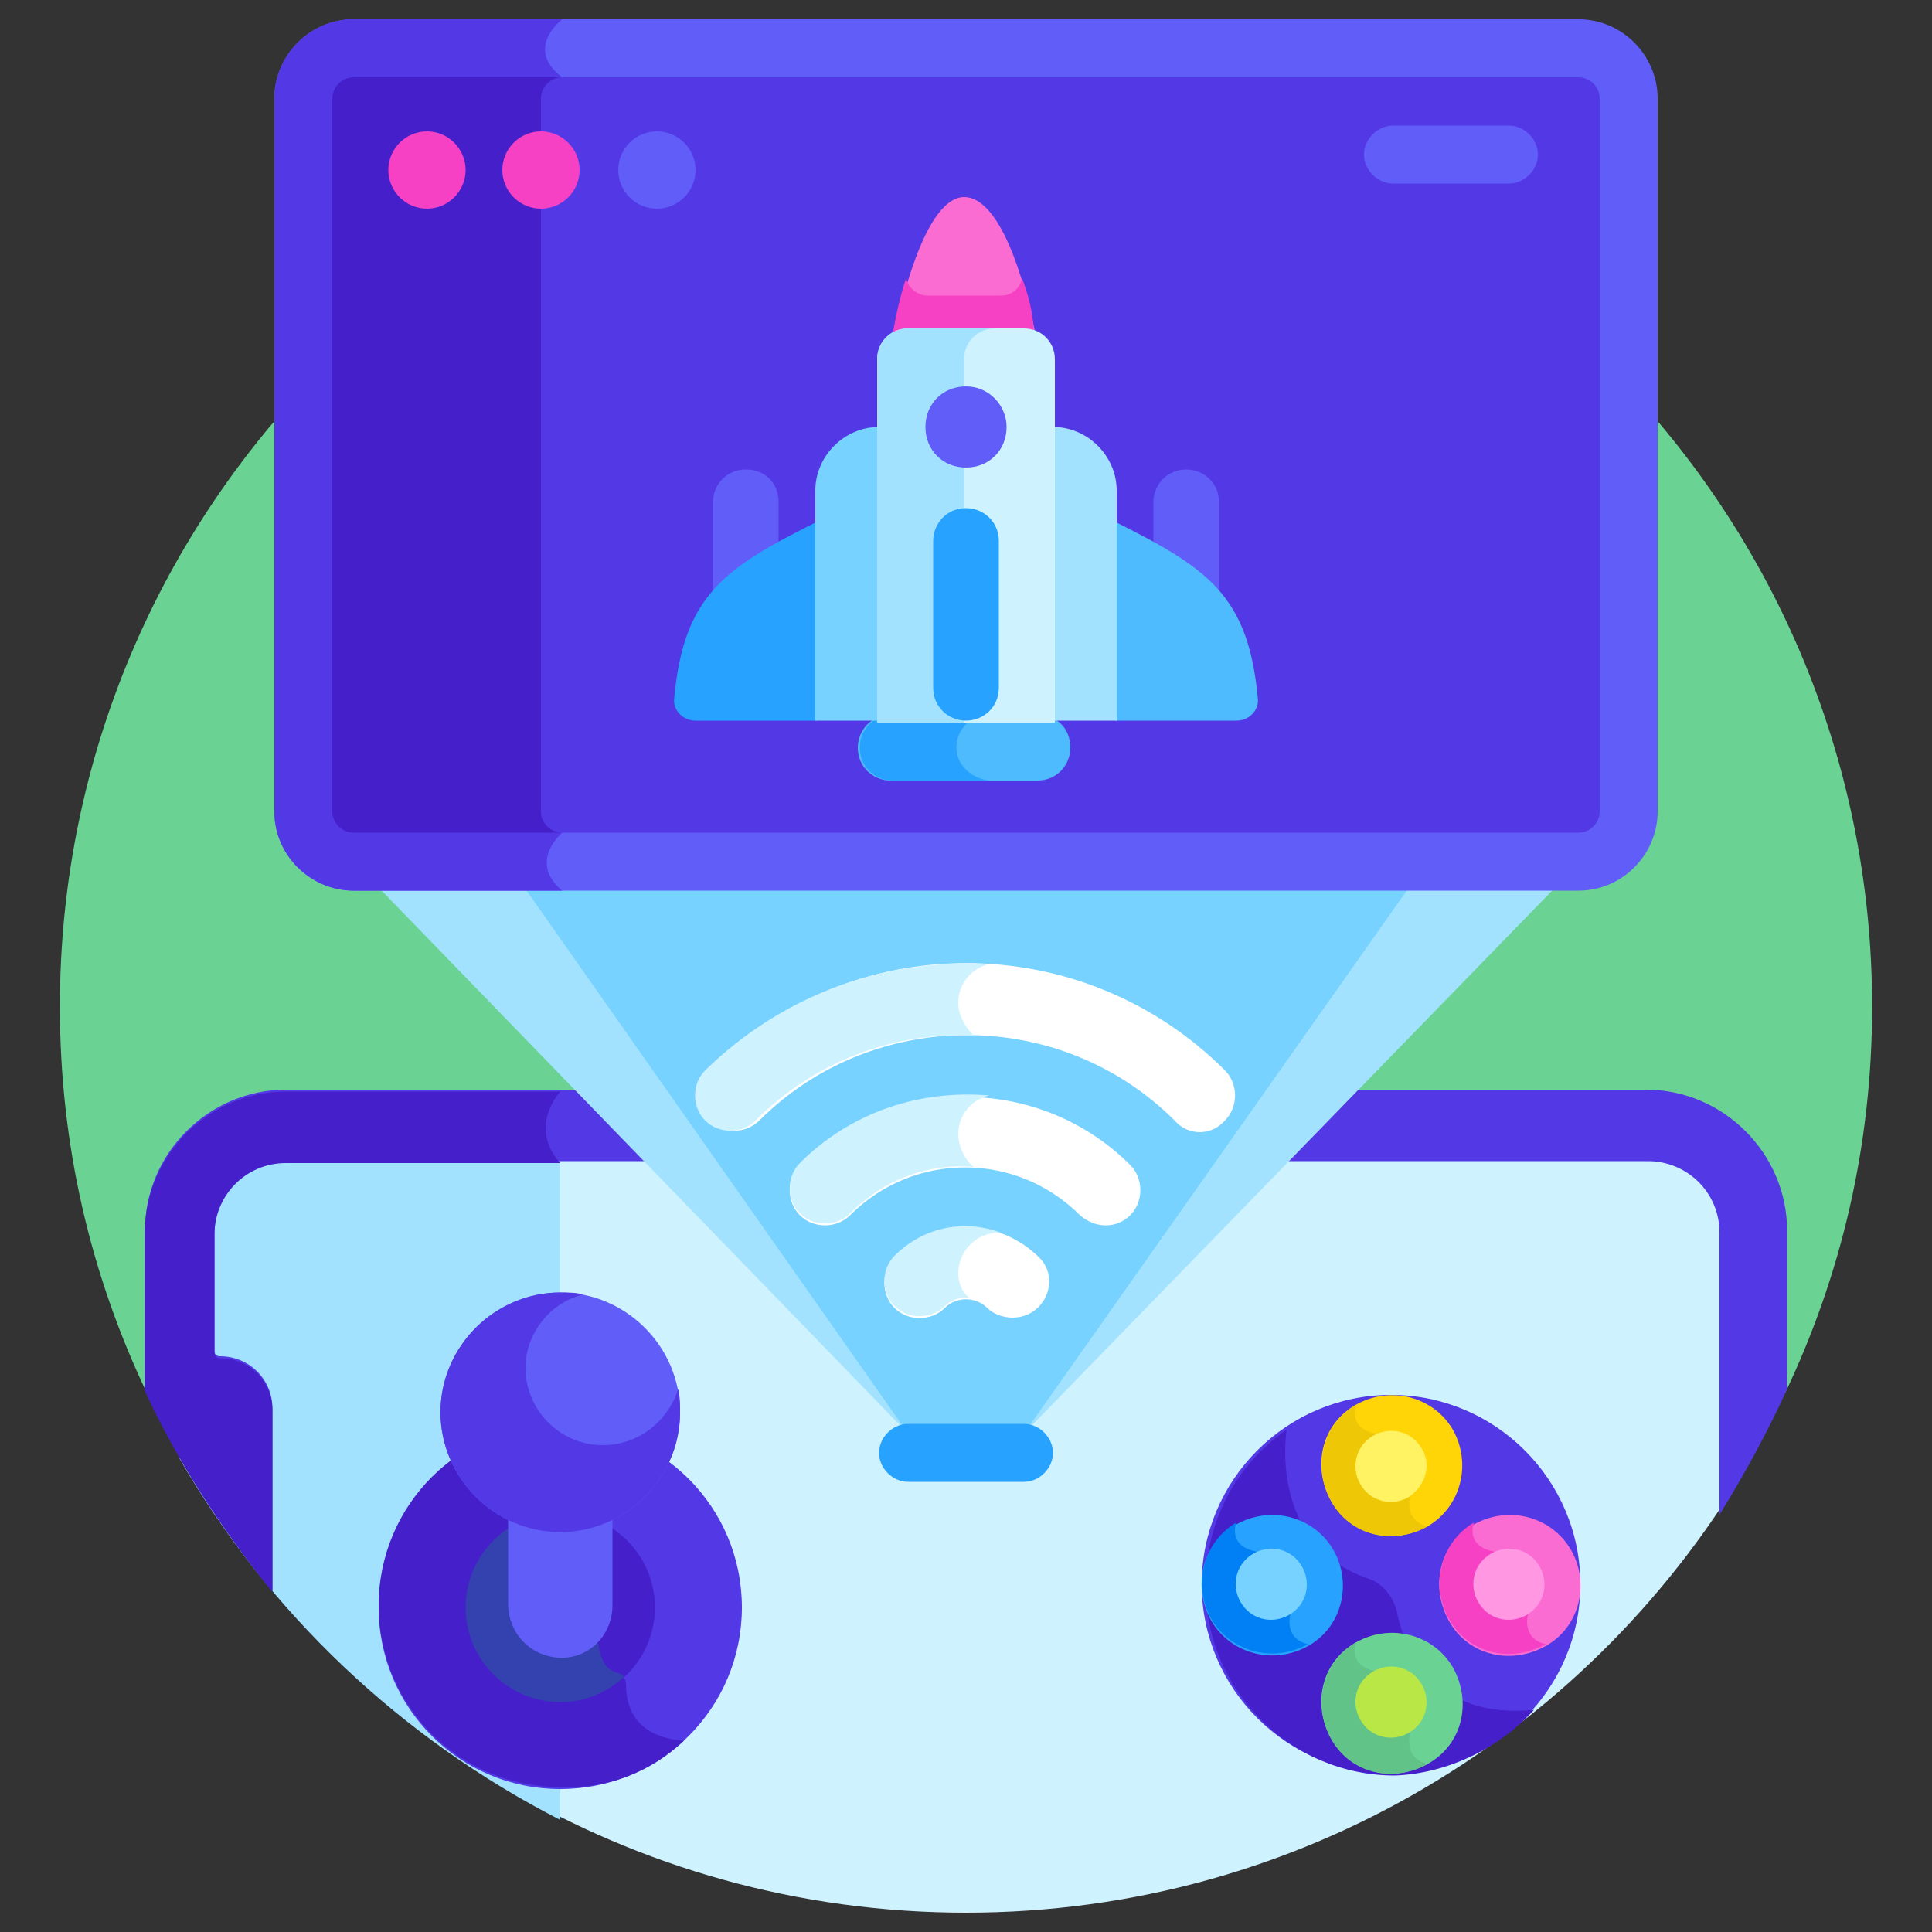
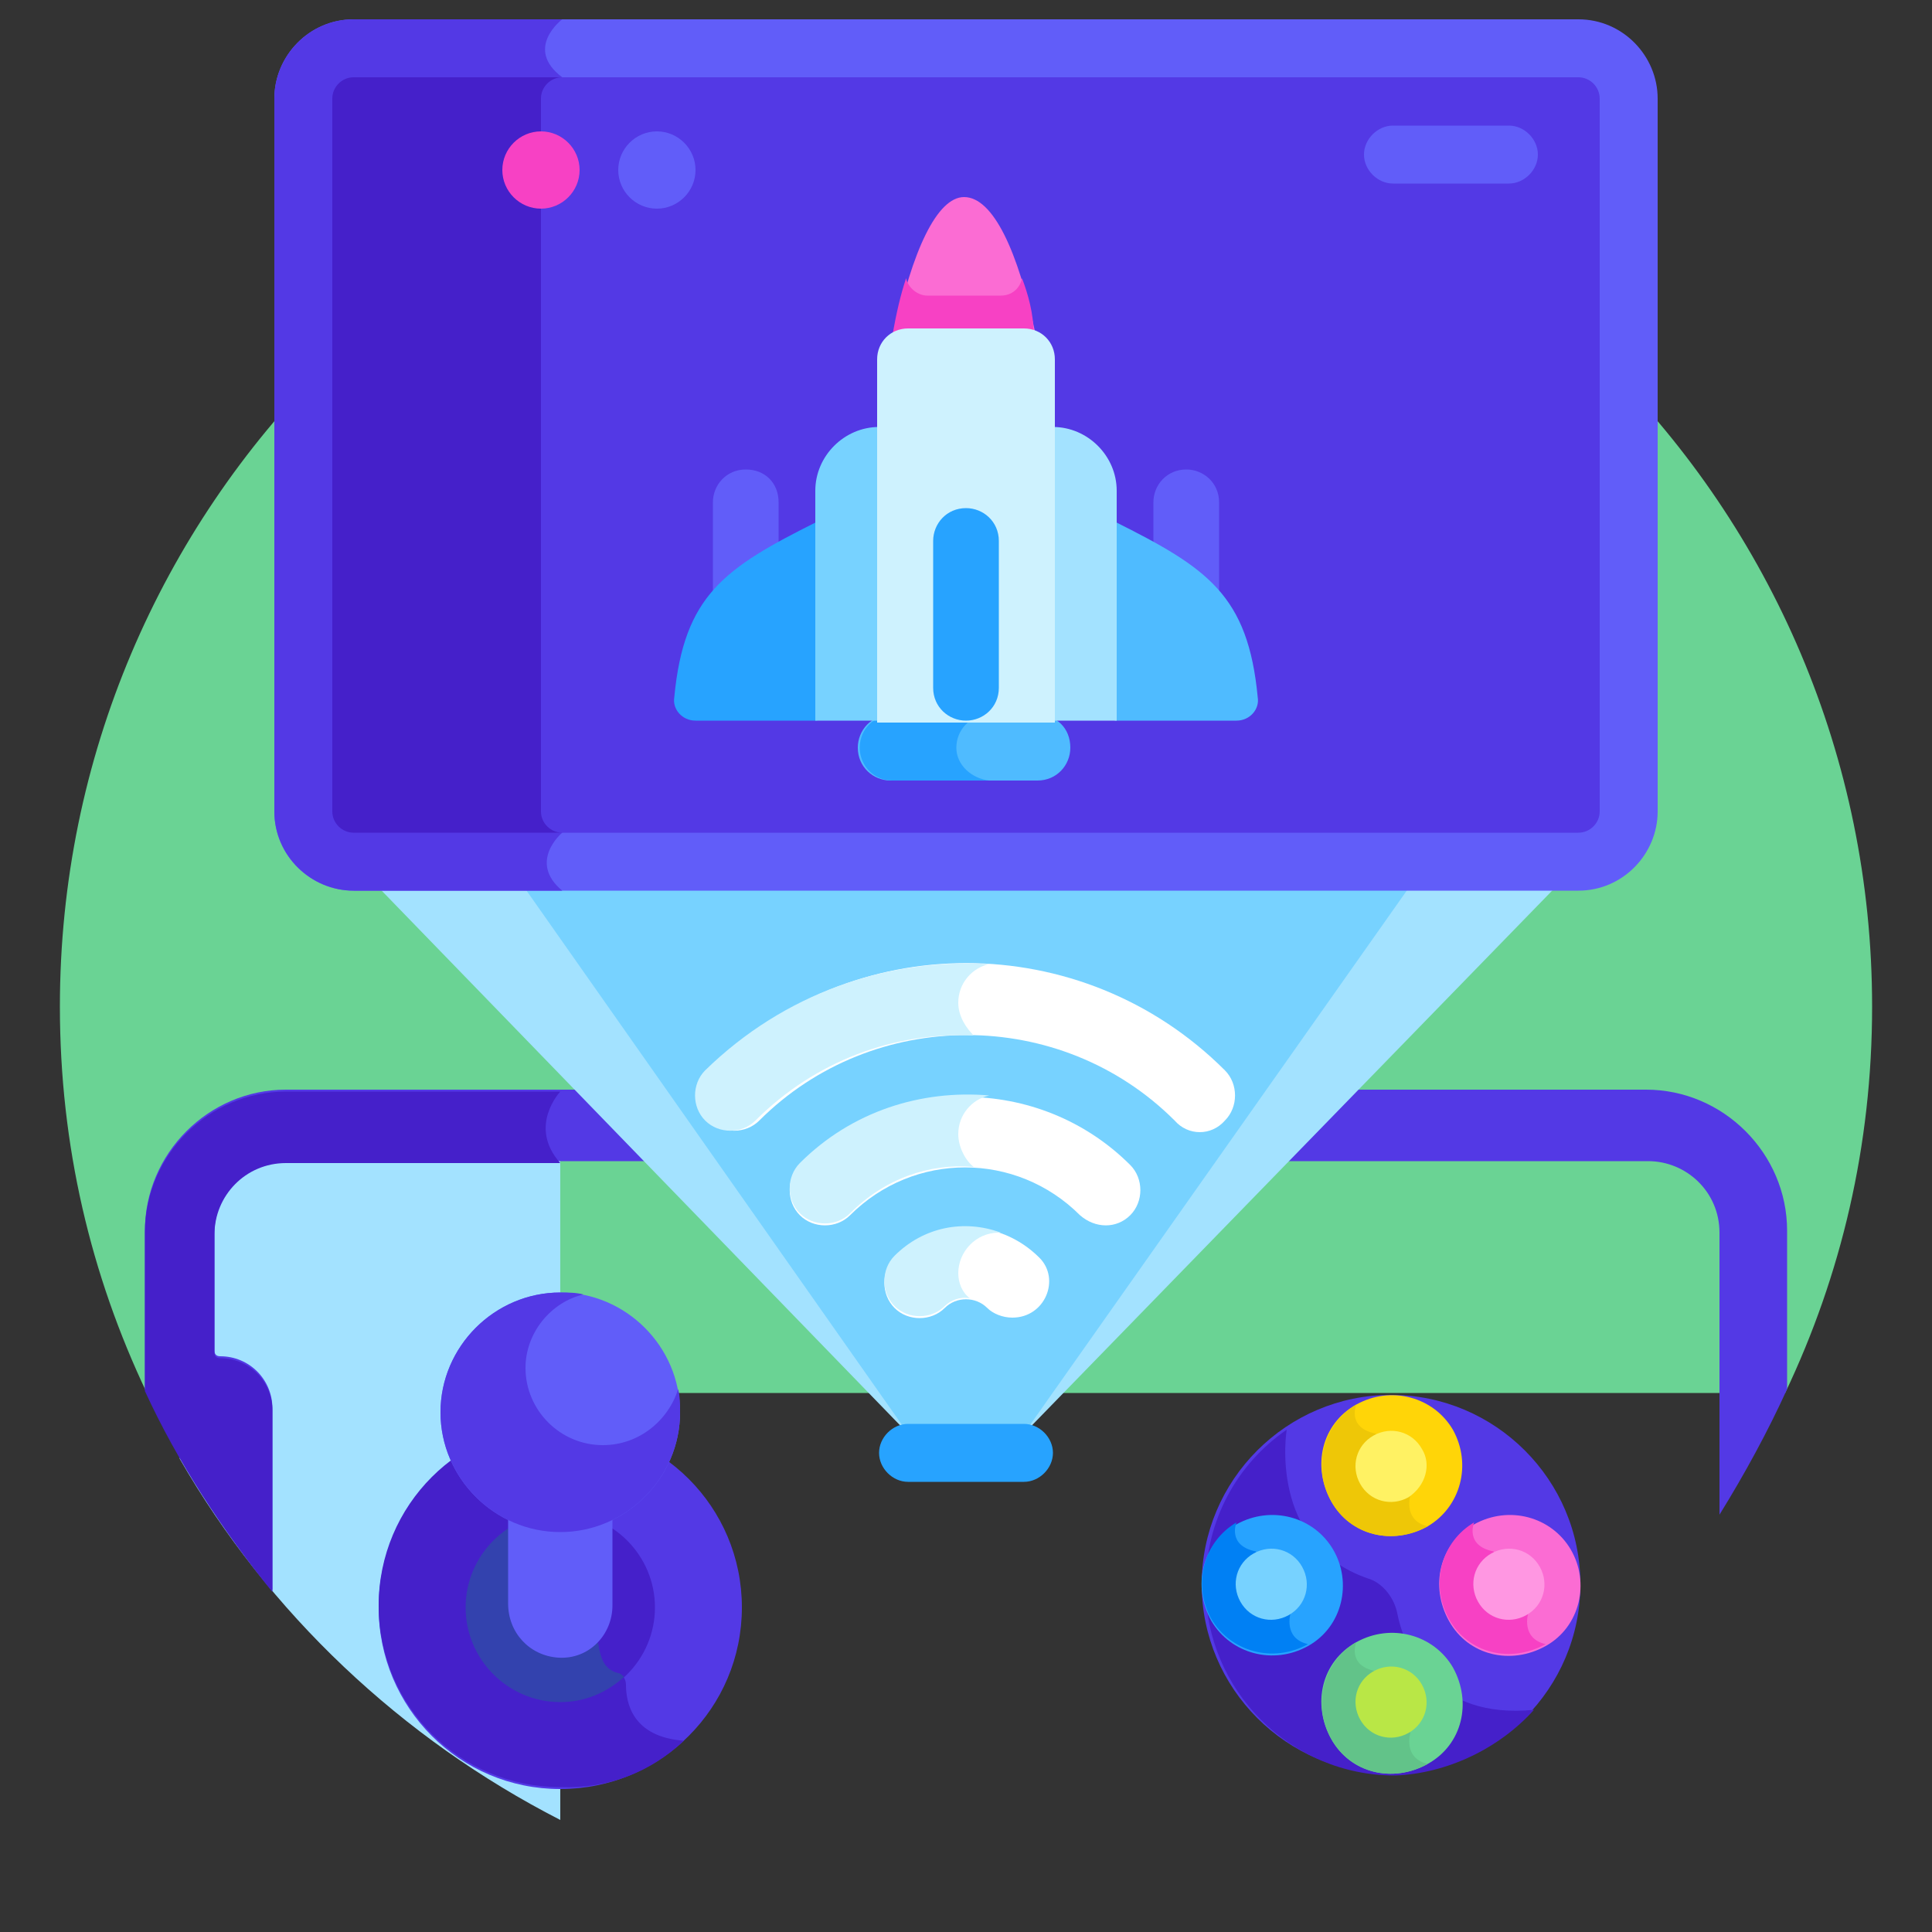
<svg xmlns="http://www.w3.org/2000/svg" version="1.1" id="Layer_1" x="0px" y="0px" width="100px" height="100px" viewBox="0 0 100 100" style="enable-background:new 0 0 100 100;" xml:space="preserve">
  <rect x="0" y="0" width="100" height="100" fill="#333333" stroke="none" />
  <style type="text/css">
	.st0{fill:#6AD394;}
	.st1{fill:#CEF2FE;}
	.st2{fill:#A3E2FF;}
	.st3{fill:#5339E5;}
	.st4{fill:#77D2FF;}
	.st5{fill:#615DF9;}
	.st6{fill:#4520CA;}
	.st7{fill:#27A3FF;}
	.st8{fill:#4FBBFF;}
	.st9{fill:#FB6CD3;}
	.st10{fill:#F741C4;}
	.st11{fill:#3342AE;}
	.st12{fill:#62C389;}
	.st13{fill:#B9E746;}
	.st14{fill:#FF97E2;}
	.st15{fill:#FFD508;}
	.st16{fill:#EEC707;}
	.st17{fill:#FFF263;}
	.st18{fill:#0080F4;}
	.st19{fill:#FFFFFF;}
</style>
  <path class="st0" d="M92.4,72.1c2.9-6.1,4.5-12.8,4.5-20c0-25.9-21-46.9-46.9-46.9S3.1,26.2,3.1,52.1c0,7.2,1.6,13.9,4.5,20H92.4z" />
-   <path class="st1" d="M90.7,63.7c0-3-2.5-5.5-5.5-5.5H14.8c-3,0-5.5,2.5-5.5,5.5v11.7C17.4,89.5,32.6,99,50,99s32.6-9.5,40.7-23.6  V63.7z" />
  <path class="st2" d="M29,58.3H14.8c-3,0-5.5,2.5-5.5,5.5v11.7c4.6,8,11.5,14.5,19.7,18.7V58.3z" />
  <path class="st3" d="M92.5,71.9v-8.2c0-4-3.3-7.3-7.3-7.3H14.8c-4,0-7.3,3.3-7.3,7.3v8.2c1.7,3.7,4,7.2,6.6,10.4v-9.4  c0-1.5-1.2-2.7-2.7-2.7c-0.2,0-0.3-0.1-0.3-0.3v-6.1c0-2,1.6-3.7,3.7-3.7h70.5c2,0,3.7,1.6,3.7,3.7v14.6  C90.3,76.3,91.5,74.1,92.5,71.9z" />
  <path class="st2" d="M18.3,44.6L47,74.2h6l28.7-29.5H18.3z" />
  <path class="st4" d="M26.2,44.6L47,74.2h6l20.8-29.5H26.2z" />
  <path class="st5" d="M81.7,1H18.3c-2.3,0-4.1,1.9-4.1,4.1V42c0,2.3,1.9,4.1,4.1,4.1h63.4c2.3,0,4.1-1.9,4.1-4.1V5.1  C85.8,2.9,84,1,81.7,1z" />
  <path class="st3" d="M29.1,1H18.3c-2.3,0-4.1,1.9-4.1,4.1V42c0,2.3,1.9,4.1,4.1,4.1h10.8c-1.8-1.5,0-3,0-3V4C27.1,2.5,29.1,1,29.1,1  z" />
  <path class="st3" d="M82.8,5.1c0-0.6-0.5-1.1-1.1-1.1H18.3c-0.6,0-1.1,0.5-1.1,1.1V42c0,0.6,0.5,1.1,1.1,1.1h63.4  c0.6,0,1.1-0.5,1.1-1.1V5.1z" />
  <path class="st6" d="M28,42V5.1C28,4.5,28.5,4,29.1,4H18.3c-0.6,0-1.1,0.5-1.1,1.1V42c0,0.6,0.5,1.1,1.1,1.1h10.8  C28.5,43.1,28,42.6,28,42z" />
  <path class="st7" d="M53,76.7h-6c-0.8,0-1.5-0.7-1.5-1.5s0.7-1.5,1.5-1.5h6c0.8,0,1.5,0.7,1.5,1.5S53.8,76.7,53,76.7z" />
  <path class="st5" d="M78.1,9.5h-6c-0.8,0-1.5-0.7-1.5-1.5c0-0.8,0.7-1.5,1.5-1.5h6c0.8,0,1.5,0.7,1.5,1.5  C79.6,8.8,78.9,9.5,78.1,9.5z" />
  <path class="st5" d="M61.4,35.2c-0.9,0-1.7-0.7-1.7-1.7V26c0-0.9,0.7-1.7,1.7-1.7c0.9,0,1.7,0.7,1.7,1.7v7.6  C63.1,34.4,62.3,35.2,61.4,35.2z" />
  <path class="st5" d="M38.6,35.2c-0.9,0-1.7-0.7-1.7-1.7V26c0-0.9,0.7-1.7,1.7-1.7s1.7,0.7,1.7,1.7v7.6  C40.3,34.4,39.5,35.2,38.6,35.2z" />
  <path class="st8" d="M55.4,38.7c0,0.9-0.7,1.7-1.7,1.7h-7.6c-0.9,0-1.7-0.7-1.7-1.7c0-0.9,0.7-1.7,1.7-1.7h7.6  C54.7,37,55.4,37.7,55.4,38.7z" />
  <path class="st7" d="M49.5,38.7c0-0.9,0.7-1.7,1.7-1.7h-5c-0.9,0-1.7,0.7-1.7,1.7c0,0.9,0.7,1.7,1.7,1.7h5  C50.3,40.3,49.5,39.6,49.5,38.7z" />
  <path class="st9" d="M46.3,17.3h7.3c-0.9-4.3-2.2-7.1-3.7-7.1C48.5,10.2,47.2,13,46.3,17.3z" />
  <path class="st10" d="M52.9,14.4c-0.1,0.5-0.5,0.9-1.1,0.9h-3.8c-0.5,0-1-0.4-1.1-0.9c-0.3,0.9-0.5,1.8-0.7,2.9h7.3  C53.5,16.2,53.2,15.2,52.9,14.4z" />
  <path class="st8" d="M57.7,27v10.3H64c0.7,0,1.2-0.6,1.1-1.2C64.6,30.8,62.5,29.4,57.7,27z" />
  <path class="st7" d="M42.3,27v10.3H36c-0.7,0-1.2-0.6-1.1-1.2C35.4,30.8,37.5,29.4,42.3,27z" />
  <path class="st2" d="M57.8,37.3h-3.3V22.1c1.8,0,3.3,1.5,3.3,3.3V37.3z" />
  <path class="st4" d="M42.2,37.3h3.3V22.1c-1.8,0-3.3,1.5-3.3,3.3V37.3z" />
  <path class="st1" d="M53,17h-6c-0.9,0-1.6,0.7-1.6,1.6v18.8h9.2V18.6C54.6,17.7,53.9,17,53,17z" />
-   <path class="st2" d="M51.5,17H47c-0.9,0-1.6,0.7-1.6,1.6v18.8h4.5V18.6C49.9,17.7,50.6,17,51.5,17z" />
  <path class="st7" d="M50,37.3c-0.9,0-1.7-0.7-1.7-1.7v-7.6c0-0.9,0.7-1.7,1.7-1.7c0.9,0,1.7,0.7,1.7,1.7v7.6  C51.7,36.6,50.9,37.3,50,37.3z" />
-   <path class="st5" d="M52.1,22.1c0,1.2-0.9,2.1-2.1,2.1s-2.1-0.9-2.1-2.1c0-1.2,0.9-2.1,2.1-2.1S52.1,21,52.1,22.1z" />
-   <path class="st10" d="M24.1,8.8c0,1.1-0.9,2-2,2c-1.1,0-2-0.9-2-2c0-1.1,0.9-2,2-2C23.2,6.8,24.1,7.7,24.1,8.8z" />
  <path class="st10" d="M30,8.8c0,1.1-0.9,2-2,2c-1.1,0-2-0.9-2-2c0-1.1,0.9-2,2-2C29.1,6.8,30,7.7,30,8.8z" />
  <path class="st5" d="M36,8.8c0,1.1-0.9,2-2,2c-1.1,0-2-0.9-2-2c0-1.1,0.9-2,2-2C35.1,6.8,36,7.7,36,8.8z" />
  <path class="st3" d="M38.4,83.2c0,5.2-4.2,9.4-9.4,9.4s-9.4-4.2-9.4-9.4c0-5.2,4.2-9.4,9.4-9.4S38.4,78,38.4,83.2z" />
  <path class="st6" d="M35.4,90.1c-2.7-0.2-3-2-3-2.9c0-0.3-0.2-0.6-0.5-0.6c-0.8-0.2-0.9-0.9-1-1.3c0-0.2-0.1-0.4-0.3-0.5L29,83.7  v-10c-5.2,0-9.4,4.2-9.4,9.4s4.2,9.4,9.4,9.4C31.5,92.6,33.7,91.7,35.4,90.1z" />
  <path class="st6" d="M33.9,83.2c0,2.7-2.2,4.9-4.9,4.9c-2.7,0-4.9-2.2-4.9-4.9c0-2.7,2.2-4.9,4.9-4.9C31.7,78.3,33.9,80.5,33.9,83.2  z" />
  <path class="st11" d="M29,88.1c1.3,0,2.4-0.5,3.3-1.3c-0.1-0.1-0.2-0.2-0.3-0.2c-0.8-0.2-0.9-0.9-1-1.3c0-0.2-0.1-0.4-0.3-0.5  L29,83.7v-5.4c-2.7,0-4.9,2.2-4.9,4.9C24.1,85.9,26.3,88.1,29,88.1z" />
  <path class="st5" d="M29,79c-1,0-1.9-0.2-2.7-0.6V83c0,1.5,1.1,2.7,2.6,2.8c1.6,0.1,2.8-1.2,2.8-2.7v-4.7C30.9,78.8,30,79,29,79z" />
  <path class="st5" d="M35.2,73.1c0,3.4-2.8,6.2-6.2,6.2c-3.4,0-6.2-2.8-6.2-6.2c0-3.4,2.8-6.2,6.2-6.2C32.4,66.9,35.2,69.7,35.2,73.1  z" />
  <path class="st3" d="M31.2,74.8c-2.2,0-4-1.8-4-4c0-1.8,1.3-3.4,3-3.8c-0.4-0.1-0.8-0.1-1.2-0.1c-3.4,0-6.2,2.8-6.2,6.2  c0,3.4,2.8,6.2,6.2,6.2c3.4,0,6.2-2.8,6.2-6.2c0-0.4,0-0.8-0.1-1.2C34.6,73.5,33.1,74.8,31.2,74.8z" />
  <path class="st3" d="M81.8,82c0,5.4-4.4,9.8-9.8,9.8c-5.4,0-9.8-4.4-9.8-9.8c0-5.4,4.4-9.8,9.8-9.8C77.4,72.2,81.8,76.6,81.8,82z" />
  <path class="st6" d="M79.4,88.5c-5.1,0.5-6.7-3-7.1-5.1c-0.2-0.8-0.8-1.5-1.5-1.7c-5.2-1.8-4.2-7.7-4.2-7.7  c-2.6,1.8-4.2,4.7-4.2,8.1c0,5.4,4.4,9.8,9.8,9.8C74.9,91.8,77.6,90.5,79.4,88.5z" />
  <path class="st0" d="M75.2,86.3c-1-1.7-3.2-2.3-5-1.3s-2.3,3.2-1.3,5s3.2,2.3,5,1.3S76.2,88.1,75.2,86.3z" />
  <path class="st12" d="M70.2,85c-1.7,1-2.3,3.2-1.3,5s3.2,2.3,5,1.3c-1.3-0.3-0.9-1.6-0.9-1.6l-1.8-3.2C69.7,86.2,70.2,85,70.2,85z" />
  <path class="st13" d="M73.6,87.2c-0.5-0.9-1.6-1.2-2.5-0.7c-0.9,0.5-1.2,1.6-0.7,2.5c0.5,0.9,1.6,1.2,2.5,0.7S74.1,88.1,73.6,87.2z" />
  <path class="st9" d="M81.3,80.2c-1-1.7-3.2-2.3-5-1.3s-2.3,3.2-1.3,5s3.2,2.3,5,1.3S82.3,81.9,81.3,80.2z" />
  <path class="st10" d="M76.3,78.8c-1.7,1-2.3,3.2-1.3,5s3.2,2.3,5,1.3c-1.3-0.3-0.9-1.6-0.9-1.6l-1.8-3.2  C75.8,80,76.3,78.8,76.3,78.8z" />
  <path class="st14" d="M79.7,81.1c-0.5-0.9-1.6-1.2-2.5-0.7c-0.9,0.5-1.2,1.6-0.7,2.5c0.5,0.9,1.6,1.2,2.5,0.7  C79.9,83.1,80.2,82,79.7,81.1z" />
  <path class="st15" d="M75.2,74c-1-1.7-3.2-2.3-5-1.3s-2.3,3.2-1.3,5s3.2,2.3,5,1.3C75.6,78,76.2,75.8,75.2,74z" />
  <path class="st16" d="M70.2,72.7c-1.7,1-2.3,3.2-1.3,5s3.2,2.3,5,1.3c-1.3-0.3-0.9-1.6-0.9-1.6l-1.8-3.2  C69.7,73.9,70.2,72.7,70.2,72.7z" />
  <path class="st17" d="M73.6,75c-0.5-0.9-1.6-1.2-2.5-0.7c-0.9,0.5-1.2,1.6-0.7,2.5c0.5,0.9,1.6,1.2,2.5,0.7  C73.8,76.9,74.1,75.8,73.6,75z" />
  <path class="st7" d="M69,80.2c-1-1.7-3.2-2.3-5-1.3s-2.3,3.2-1.3,5c1,1.7,3.2,2.3,5,1.3S70,81.9,69,80.2z" />
  <path class="st18" d="M64,78.8c-1.7,1-2.3,3.2-1.3,5c1,1.7,3.2,2.3,5,1.3c-1.3-0.3-0.9-1.6-0.9-1.6l-1.8-3.2  C63.5,80,64,78.8,64,78.8z" />
  <path class="st4" d="M67.4,81.1c-0.5-0.9-1.6-1.2-2.5-0.7c-0.9,0.5-1.2,1.6-0.7,2.5c0.5,0.9,1.6,1.2,2.5,0.7  C67.6,83.1,67.9,82,67.4,81.1z" />
  <path class="st6" d="M29,56.5H14.8c-4,0-7.3,3.3-7.3,7.3v8.2c1.7,3.7,4,7.2,6.6,10.4v-9.4c0-1.5-1.2-2.7-2.7-2.7  c-0.2,0-0.3-0.1-0.3-0.3v-6.1c0-2,1.6-3.7,3.7-3.7H29C27.3,58.3,29,56.5,29,56.5z" />
  <path class="st19" d="M52.4,68.2c-0.5,0-1-0.2-1.3-0.5c-0.6-0.6-1.6-0.6-2.2,0c-0.7,0.7-1.9,0.7-2.6,0c-0.7-0.7-0.7-1.9,0-2.6  c2.1-2.1,5.4-2.1,7.5,0C54.9,66.2,54.1,68.2,52.4,68.2z" />
  <path class="st19" d="M60.8,58c-5.9-5.9-15.6-5.9-21.5,0c-0.7,0.7-1.9,0.7-2.6,0c-0.7-0.7-0.7-1.9,0-2.6C44,48,56,48,63.4,55.4  c0.7,0.7,0.7,1.9,0,2.6C62.7,58.8,61.5,58.8,60.8,58z" />
  <path class="st19" d="M55.9,62.9c-3.3-3.3-8.6-3.3-11.9,0c-0.7,0.7-1.9,0.7-2.6,0c-0.7-0.7-0.7-1.9,0-2.6c4.7-4.7,12.4-4.7,17.1,0  c0.7,0.7,0.7,1.9,0,2.6C57.8,63.6,56.7,63.6,55.9,62.9z" />
  <g>
    <path class="st1" d="M49.6,51.9c0-1,0.7-1.8,1.6-2c-5.3-0.3-10.6,1.5-14.7,5.5c-0.7,0.7-0.7,1.9,0,2.6c0.7,0.7,1.9,0.7,2.6,0   c3.1-3.1,7.2-4.6,11.3-4.4C50,53.2,49.6,52.6,49.6,51.9z" />
    <path class="st1" d="M49.6,58.7c0-1,0.7-1.8,1.6-2c-3.5-0.3-7.1,0.8-9.8,3.5c-0.7,0.7-0.7,1.9,0,2.6c0.7,0.7,1.9,0.7,2.6,0   c1.8-1.8,4.1-2.6,6.4-2.4C50,60.1,49.6,59.4,49.6,58.7z" />
    <path class="st1" d="M49.6,65.9c0-1.1,0.9-2.1,2.1-2.1c0,0,0.1,0,0.1,0c-1.9-0.7-4-0.3-5.5,1.2c-0.7,0.7-0.7,1.9,0,2.6   c0.7,0.7,1.9,0.7,2.6,0c0.3-0.3,0.8-0.5,1.3-0.4C49.8,66.9,49.6,66.4,49.6,65.9z" />
  </g>
</svg>